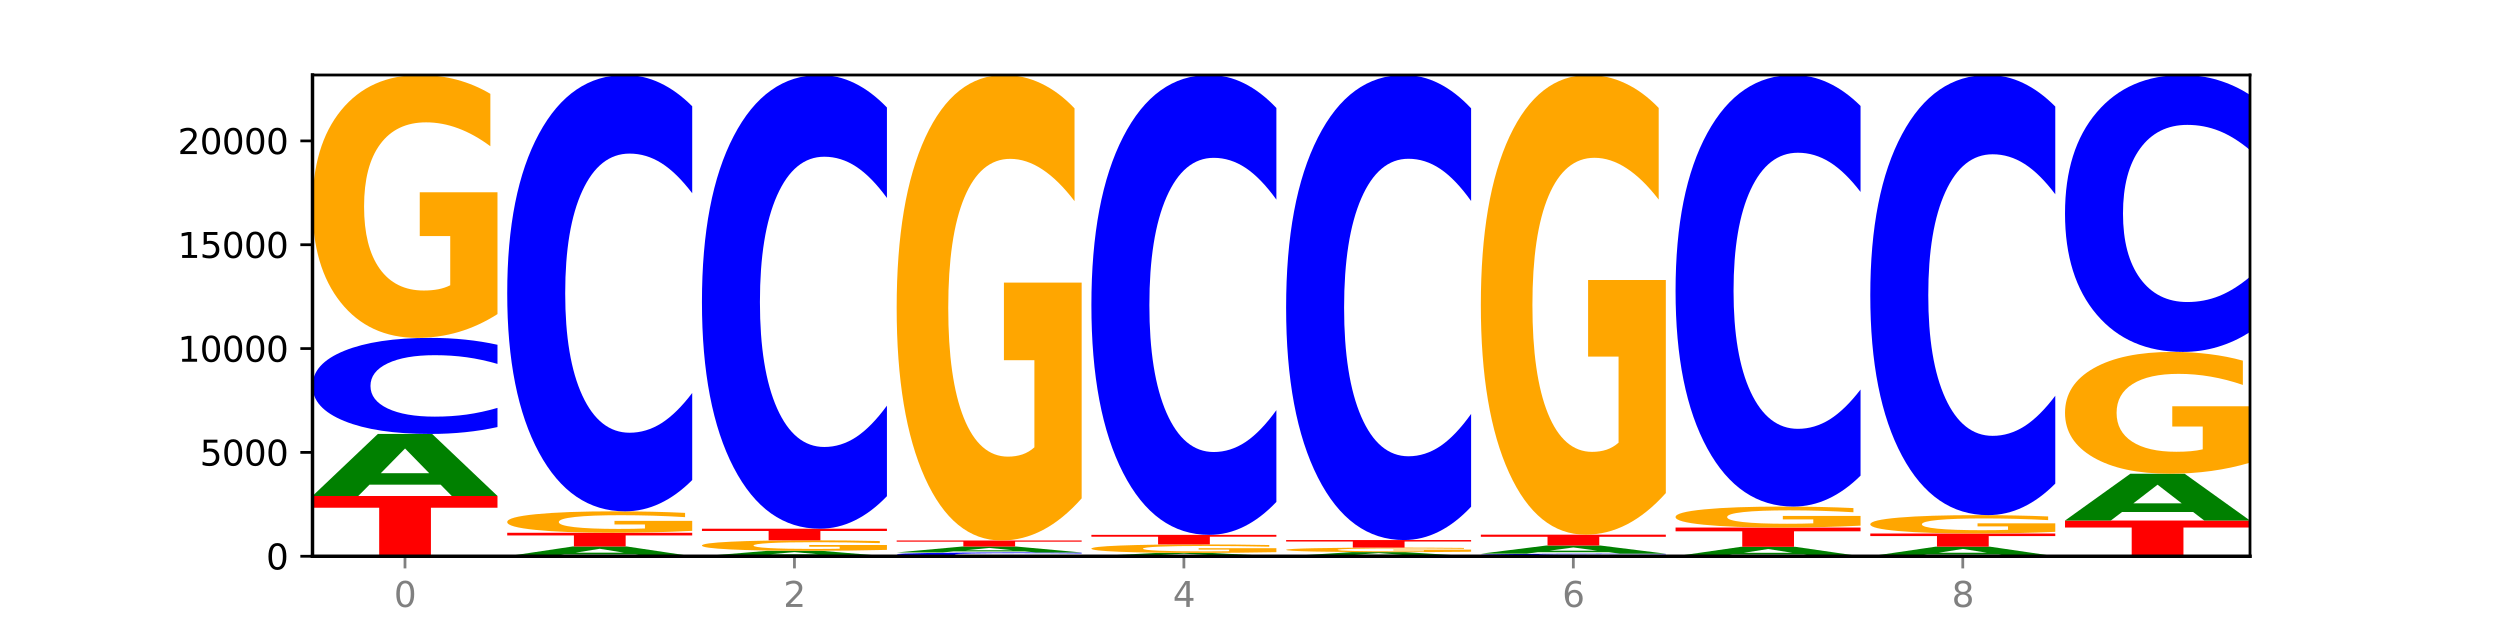
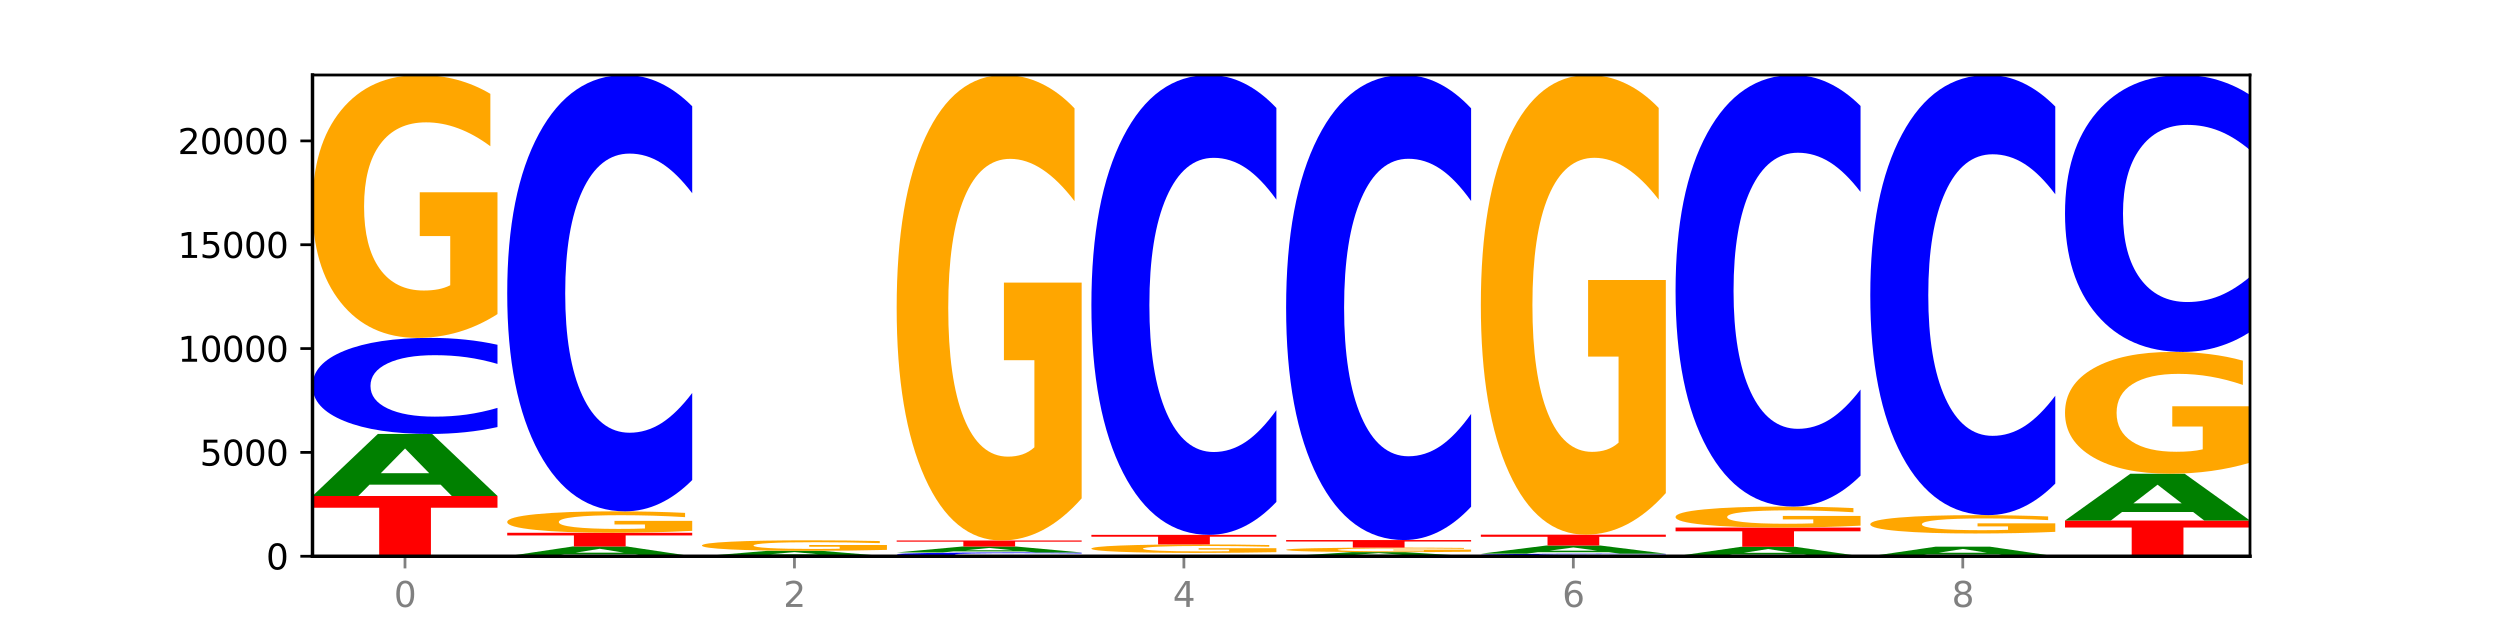
<svg xmlns="http://www.w3.org/2000/svg" xmlns:xlink="http://www.w3.org/1999/xlink" width="720pt" height="180pt" viewBox="0 0 720 180" version="1.1">
  <defs>
    <style type="text/css">*{stroke-linejoin: round; stroke-linecap: butt}</style>
  </defs>
  <g id="figure_1">
    <g id="patch_1">
      <path d="M 0 180  L 720 180  L 720 0  L 0 0  z " style="fill: #ffffff" />
    </g>
    <g id="axes_1">
      <g id="patch_2">
        <path d="M 90 160.2  L 648 160.2  L 648 21.6  L 90 21.6  z " style="fill: #ffffff" />
      </g>
      <g id="line2d_1">
        <path d="M 90 160.2  L 648 160.2  " clip-path="url(#pe0afbfc187)" style="fill: none; stroke: #000000; stroke-width: 0.5; stroke-linecap: square" />
      </g>
      <g id="patch_3">
        <path d="M 90 142.843  L 143.276 142.843  L 143.276 146.228  L 124.109 146.228  L 124.109 160.2  L 109.204 160.2  L 109.204 146.228  L 90 146.228  L 90 142.843  z " clip-path="url(#pe0afbfc187)" style="fill: #ff0000" />
      </g>
      <g id="patch_4">
        <path d="M 126.905 139.588  L 106.415 139.588  L 103.18 142.843  L 90 142.843  L 108.823 124.977  L 124.454 124.977  L 143.276 142.843  L 130.107 142.843  L 126.905 139.588  z M 109.683 136.272  L 123.604 136.272  L 116.655 129.166  L 109.683 136.272  z " clip-path="url(#pe0afbfc187)" style="fill: #008000" />
      </g>
      <g id="patch_5">
        <path d="M 143.276 122.994  Q 138.82 123.977 134.001 124.474  Q 129.182 124.977 123.934 124.977  Q 108.282 124.977 99.141 121.251  Q 90 117.524 90 111.152  Q 90 104.756 99.141 101.035  Q 108.282 97.309 123.934 97.309  Q 129.182 97.309 134.001 97.812  Q 138.82 98.309 143.276 99.292  L 143.276 104.807  Q 138.78 103.504 134.417 102.898  Q 130.055 102.293 125.236 102.293  Q 116.591 102.293 111.638 104.653  Q 106.698 107.008 106.698 111.152  Q 106.698 115.278 111.638 117.639  Q 116.591 119.993 125.236 119.993  Q 130.055 119.993 134.417 119.388  Q 138.78 118.776 143.276 117.473  L 143.276 122.994  z " clip-path="url(#pe0afbfc187)" style="fill: #0000ff" />
      </g>
      <g id="patch_6">
        <path d="M 143.276 90.459  Q 137.903 93.884 132.124 95.604  Q 126.345 97.309 120.184 97.309  Q 106.262 97.309 98.131 87.112  Q 90 76.915 90 59.478  Q 90 41.837 98.274 31.718  Q 106.561 21.6 120.972 21.6  Q 126.525 21.6 131.611 22.976  Q 136.709 24.337 141.223 27.027  L 141.223 42.118  Q 136.566 38.662 131.957 36.958  Q 127.348 35.237 122.716 35.237  Q 114.143 35.237 109.498 41.524  Q 104.853 47.795 104.853 59.478  Q 104.853 71.051 109.331 77.369  Q 113.808 83.671 122.047 83.671  Q 124.292 83.671 126.214 83.312  Q 128.136 82.936 129.665 82.154  L 129.665 67.985  L 120.889 67.985  L 120.889 55.365  L 143.276 55.365  L 143.276 90.459  z " clip-path="url(#pe0afbfc187)" style="fill: #ffa600" />
      </g>
      <g id="patch_7">
        <path d="M 182.985 159.688  L 162.496 159.688  L 159.261 160.2  L 146.08 160.2  L 164.903 157.389  L 180.534 157.389  L 199.357 160.2  L 186.187 160.2  L 182.985 159.688  z M 165.764 159.166  L 179.684 159.166  L 172.735 158.048  L 165.764 159.166  z " clip-path="url(#pe0afbfc187)" style="fill: #008000" />
      </g>
      <g id="patch_8">
        <path d="M 146.08 153.441  L 199.357 153.441  L 199.357 154.211  L 180.19 154.211  L 180.19 157.389  L 165.285 157.389  L 165.285 154.211  L 146.08 154.211  L 146.08 153.441  z " clip-path="url(#pe0afbfc187)" style="fill: #ff0000" />
      </g>
      <g id="patch_9">
        <path d="M 199.357 152.882  Q 193.984 153.162 188.205 153.302  Q 182.426 153.441 176.265 153.441  Q 162.343 153.441 154.212 152.609  Q 146.08 151.777 146.08 150.354  Q 146.08 148.914 154.355 148.089  Q 162.641 147.263 177.053 147.263  Q 182.605 147.263 187.691 147.375  Q 192.79 147.486 197.303 147.706  L 197.303 148.937  Q 192.646 148.655 188.038 148.516  Q 183.429 148.376 178.796 148.376  Q 170.223 148.376 165.578 148.889  Q 160.934 149.401 160.934 150.354  Q 160.934 151.298 165.411 151.814  Q 169.889 152.328 178.127 152.328  Q 180.372 152.328 182.294 152.299  Q 184.217 152.268 185.745 152.205  L 185.745 151.048  L 176.969 151.048  L 176.969 150.018  L 199.357 150.018  L 199.357 152.882  z " clip-path="url(#pe0afbfc187)" style="fill: #ffa600" />
      </g>
      <g id="patch_10">
        <path d="M 199.357 138.255  Q 194.9 142.72 190.081 144.979  Q 185.263 147.263 180.014 147.263  Q 164.363 147.263 155.222 130.338  Q 146.08 113.414 146.08 84.47  Q 146.08 55.423 155.222 38.525  Q 164.363 21.6 180.014 21.6  Q 185.263 21.6 190.081 23.884  Q 194.9 26.143 199.357 30.607  L 199.357 55.657  Q 194.86 49.739 190.498 46.987  Q 186.135 44.235 181.316 44.235  Q 172.672 44.235 167.718 54.956  Q 162.779 65.651 162.779 84.47  Q 162.779 103.212 167.718 113.933  Q 172.672 124.627 181.316 124.627  Q 186.135 124.627 190.498 121.876  Q 194.86 119.098 199.357 113.18  L 199.357 138.255  z " clip-path="url(#pe0afbfc187)" style="fill: #0000ff" />
      </g>
      <g id="patch_11">
        <path d="M 239.065 159.916  L 218.576 159.916  L 215.341 160.2  L 202.161 160.2  L 220.983 158.639  L 236.615 158.639  L 255.437 160.2  L 242.268 160.2  L 239.065 159.916  z M 221.844 159.626  L 235.765 159.626  L 228.815 159.005  L 221.844 159.626  z " clip-path="url(#pe0afbfc187)" style="fill: #008000" />
      </g>
      <g id="patch_12">
        <path d="M 255.437 158.365  Q 250.064 158.502 244.285 158.571  Q 238.506 158.639 232.345 158.639  Q 218.423 158.639 210.292 158.231  Q 202.161 157.822 202.161 157.124  Q 202.161 156.417 210.435 156.012  Q 218.722 155.607 233.133 155.607  Q 238.685 155.607 243.772 155.662  Q 248.87 155.716 253.384 155.824  L 253.384 156.428  Q 248.727 156.29 244.118 156.222  Q 239.509 156.153 234.876 156.153  Q 226.304 156.153 221.659 156.405  Q 217.014 156.656 217.014 157.124  Q 217.014 157.587 221.492 157.84  Q 225.969 158.093 234.208 158.093  Q 236.453 158.093 238.375 158.078  Q 240.297 158.063 241.826 158.032  L 241.826 157.464  L 233.05 157.464  L 233.05 156.959  L 255.437 156.959  L 255.437 158.365  z " clip-path="url(#pe0afbfc187)" style="fill: #ffa600" />
      </g>
      <g id="patch_13">
-         <path d="M 202.161 152.269  L 255.437 152.269  L 255.437 152.92  L 236.27 152.92  L 236.27 155.607  L 221.365 155.607  L 221.365 152.92  L 202.161 152.92  L 202.161 152.269  z " clip-path="url(#pe0afbfc187)" style="fill: #ff0000" />
-       </g>
+         </g>
      <g id="patch_14">
-         <path d="M 255.437 142.903  Q 250.981 147.545 246.162 149.894  Q 241.343 152.269 236.094 152.269  Q 220.443 152.269 211.302 134.67  Q 202.161 117.071 202.161 86.975  Q 202.161 56.771 211.302 39.199  Q 220.443 21.6 236.094 21.6  Q 241.343 21.6 246.162 23.975  Q 250.981 26.324 255.437 30.966  L 255.437 57.014  Q 250.94 50.86 246.578 47.998  Q 242.215 45.137 237.397 45.137  Q 228.752 45.137 223.799 56.285  Q 218.859 67.406 218.859 86.975  Q 218.859 106.463 223.799 117.611  Q 228.752 128.732 237.397 128.732  Q 242.215 128.732 246.578 125.871  Q 250.94 122.983 255.437 116.828  L 255.437 142.903  z " clip-path="url(#pe0afbfc187)" style="fill: #0000ff" />
-       </g>
+         </g>
      <g id="patch_15">
        <path d="M 311.518 160.122  Q 307.061 160.161 302.242 160.18  Q 297.423 160.2 292.175 160.2  Q 276.524 160.2 267.382 160.053  Q 258.241 159.907 258.241 159.656  Q 258.241 159.404 267.382 159.258  Q 276.524 159.111 292.175 159.111  Q 297.423 159.111 302.242 159.131  Q 307.061 159.151 311.518 159.189  L 311.518 159.406  Q 307.021 159.355 302.658 159.331  Q 298.296 159.308 293.477 159.308  Q 284.832 159.308 279.879 159.4  Q 274.94 159.493 274.94 159.656  Q 274.94 159.818 279.879 159.911  Q 284.832 160.004 293.477 160.004  Q 298.296 160.004 302.658 159.98  Q 307.021 159.956 311.518 159.905  L 311.518 160.122  z " clip-path="url(#pe0afbfc187)" style="fill: #0000ff" />
      </g>
      <g id="patch_16">
        <path d="M 295.146 158.801  L 274.657 158.801  L 271.421 159.111  L 258.241 159.111  L 277.064 157.407  L 292.695 157.407  L 311.518 159.111  L 298.348 159.111  L 295.146 158.801  z M 277.924 158.485  L 291.845 158.485  L 284.896 157.806  L 277.924 158.485  z " clip-path="url(#pe0afbfc187)" style="fill: #008000" />
      </g>
      <g id="patch_17">
        <path d="M 258.241 155.66  L 311.518 155.66  L 311.518 156.001  L 292.35 156.001  L 292.35 157.407  L 277.445 157.407  L 277.445 156.001  L 258.241 156.001  L 258.241 155.66  z " clip-path="url(#pe0afbfc187)" style="fill: #ff0000" />
      </g>
      <g id="patch_18">
        <path d="M 311.518 143.531  Q 306.145 149.596 300.366 152.642  Q 294.587 155.66 288.426 155.66  Q 274.504 155.66 266.372 137.605  Q 258.241 119.549 258.241 88.672  Q 258.241 57.434 266.516 39.517  Q 274.802 21.6 289.214 21.6  Q 294.766 21.6 299.852 24.037  Q 304.951 26.446 309.464 31.209  L 309.464 57.933  Q 304.807 51.813 300.198 48.794  Q 295.59 45.748 290.957 45.748  Q 282.384 45.748 277.739 56.88  Q 273.095 67.985 273.095 88.672  Q 273.095 109.164 277.572 120.352  Q 282.05 131.512 290.288 131.512  Q 292.533 131.512 294.455 130.875  Q 296.378 130.211 297.906 128.826  L 297.906 103.737  L 289.13 103.737  L 289.13 81.389  L 311.518 81.389  L 311.518 143.531  z " clip-path="url(#pe0afbfc187)" style="fill: #ffa600" />
      </g>
      <g id="patch_19">
-         <path d="M 351.226 160.026  L 330.737 160.026  L 327.502 160.2  L 314.322 160.2  L 333.144 159.243  L 348.775 159.243  L 367.598 160.2  L 354.429 160.2  L 351.226 160.026  z M 334.005 159.848  L 347.926 159.848  L 340.976 159.467  L 334.005 159.848  z " clip-path="url(#pe0afbfc187)" style="fill: #008000" />
-       </g>
+         </g>
      <g id="patch_20">
        <path d="M 367.598 159.021  Q 362.225 159.132 356.446 159.188  Q 350.667 159.243 344.506 159.243  Q 330.584 159.243 322.453 158.913  Q 314.322 158.582 314.322 158.018  Q 314.322 157.446 322.596 157.119  Q 330.882 156.791 345.294 156.791  Q 350.846 156.791 355.933 156.835  Q 361.031 156.879 365.544 156.967  L 365.544 157.455  Q 360.888 157.343 356.279 157.288  Q 351.67 157.232 347.037 157.232  Q 338.464 157.232 333.82 157.436  Q 329.175 157.639 329.175 158.018  Q 329.175 158.393 333.653 158.597  Q 338.13 158.801 346.369 158.801  Q 348.613 158.801 350.536 158.79  Q 352.458 158.777 353.986 158.752  L 353.986 158.293  L 345.21 158.293  L 345.21 157.884  L 367.598 157.884  L 367.598 159.021  z " clip-path="url(#pe0afbfc187)" style="fill: #ffa600" />
      </g>
      <g id="patch_21">
        <path d="M 314.322 154.039  L 367.598 154.039  L 367.598 154.576  L 348.431 154.576  L 348.431 156.791  L 333.526 156.791  L 333.526 154.576  L 314.322 154.576  L 314.322 154.039  z " clip-path="url(#pe0afbfc187)" style="fill: #ff0000" />
      </g>
      <g id="patch_22">
        <path d="M 367.598 144.546  Q 363.142 149.252 358.323 151.632  Q 353.504 154.039 348.255 154.039  Q 332.604 154.039 323.463 136.202  Q 314.322 118.365 314.322 87.861  Q 314.322 57.247 323.463 39.437  Q 332.604 21.6 348.255 21.6  Q 353.504 21.6 358.323 24.007  Q 363.142 26.388 367.598 31.093  L 367.598 57.494  Q 363.101 51.256 358.739 48.356  Q 354.376 45.456 349.557 45.456  Q 340.913 45.456 335.96 56.755  Q 331.02 68.026 331.02 87.861  Q 331.02 107.613 335.96 118.912  Q 340.913 130.183 349.557 130.183  Q 354.376 130.183 358.739 127.283  Q 363.101 124.356 367.598 118.119  L 367.598 144.546  z " clip-path="url(#pe0afbfc187)" style="fill: #0000ff" />
      </g>
      <g id="patch_23">
        <path d="M 407.307 159.985  L 386.817 159.985  L 383.582 160.2  L 370.402 160.2  L 389.225 159.022  L 404.856 159.022  L 423.678 160.2  L 410.509 160.2  L 407.307 159.985  z M 390.085 159.767  L 404.006 159.767  L 397.057 159.298  L 390.085 159.767  z " clip-path="url(#pe0afbfc187)" style="fill: #008000" />
      </g>
      <g id="patch_24">
        <path d="M 423.678 158.903  Q 418.305 158.962 412.526 158.992  Q 406.747 159.022 400.586 159.022  Q 386.664 159.022 378.533 158.845  Q 370.402 158.667 370.402 158.364  Q 370.402 158.058 378.676 157.882  Q 386.963 157.706 401.374 157.706  Q 406.927 157.706 412.013 157.73  Q 417.111 157.753 421.625 157.8  L 421.625 158.062  Q 416.968 158.002 412.359 157.973  Q 407.75 157.943 403.118 157.943  Q 394.545 157.943 389.9 158.052  Q 385.255 158.161 385.255 158.364  Q 385.255 158.565 389.733 158.675  Q 394.21 158.785 402.449 158.785  Q 404.694 158.785 406.616 158.778  Q 408.538 158.772 410.067 158.758  L 410.067 158.512  L 401.291 158.512  L 401.291 158.293  L 423.678 158.293  L 423.678 158.903  z " clip-path="url(#pe0afbfc187)" style="fill: #ffa600" />
      </g>
      <g id="patch_25">
        <path d="M 370.402 155.535  L 423.678 155.535  L 423.678 155.958  L 404.511 155.958  L 404.511 157.706  L 389.606 157.706  L 389.606 155.958  L 370.402 155.958  L 370.402 155.535  z " clip-path="url(#pe0afbfc187)" style="fill: #ff0000" />
      </g>
      <g id="patch_26">
        <path d="M 423.678 145.934  Q 419.222 150.693 414.403 153.1  Q 409.584 155.535 404.336 155.535  Q 388.684 155.535 379.543 137.496  Q 370.402 119.457 370.402 88.609  Q 370.402 57.65 379.543 39.639  Q 388.684 21.6 404.336 21.6  Q 409.584 21.6 414.403 24.035  Q 419.222 26.442 423.678 31.2  L 423.678 57.899  Q 419.182 51.591 414.819 48.658  Q 410.457 45.725 405.638 45.725  Q 396.993 45.725 392.04 57.152  Q 387.1 68.55 387.1 88.609  Q 387.1 108.584 392.04 120.011  Q 396.993 131.409 405.638 131.409  Q 410.457 131.409 414.819 128.477  Q 419.182 125.516 423.678 119.208  L 423.678 145.934  z " clip-path="url(#pe0afbfc187)" style="fill: #0000ff" />
      </g>
      <g id="patch_27">
        <path d="M 479.759 160.147  Q 475.302 160.173 470.483 160.187  Q 465.665 160.2 460.416 160.2  Q 444.765 160.2 435.624 160.101  Q 426.482 160.002 426.482 159.832  Q 426.482 159.662 435.624 159.563  Q 444.765 159.464 460.416 159.464  Q 465.665 159.464 470.483 159.478  Q 475.302 159.491 479.759 159.517  L 479.759 159.664  Q 475.262 159.629 470.9 159.613  Q 466.537 159.597 461.718 159.597  Q 453.074 159.597 448.12 159.66  Q 443.181 159.722 443.181 159.832  Q 443.181 159.942 448.12 160.005  Q 453.074 160.067 461.718 160.067  Q 466.537 160.067 470.9 160.051  Q 475.262 160.035 479.759 160  L 479.759 160.147  z " clip-path="url(#pe0afbfc187)" style="fill: #0000ff" />
      </g>
      <g id="patch_28">
        <path d="M 463.387 159.036  L 442.898 159.036  L 439.663 159.464  L 426.482 159.464  L 445.305 157.114  L 460.936 157.114  L 479.759 159.464  L 466.589 159.464  L 463.387 159.036  z M 446.166 158.6  L 460.087 158.6  L 453.137 157.665  L 446.166 158.6  z " clip-path="url(#pe0afbfc187)" style="fill: #008000" />
      </g>
      <g id="patch_29">
        <path d="M 426.482 153.986  L 479.759 153.986  L 479.759 154.596  L 460.592 154.596  L 460.592 157.114  L 445.687 157.114  L 445.687 154.596  L 426.482 154.596  L 426.482 153.986  z " clip-path="url(#pe0afbfc187)" style="fill: #ff0000" />
      </g>
      <g id="patch_30">
        <path d="M 479.759 142.008  Q 474.386 147.997 468.607 151.005  Q 462.828 153.986 456.667 153.986  Q 442.745 153.986 434.614 136.156  Q 426.482 118.325 426.482 87.834  Q 426.482 56.987 434.757 39.293  Q 443.043 21.6 457.455 21.6  Q 463.007 21.6 468.093 24.007  Q 473.192 26.386 477.705 31.089  L 477.705 57.479  Q 473.049 51.435 468.44 48.455  Q 463.831 45.446 459.198 45.446  Q 450.625 45.446 445.98 56.44  Q 441.336 67.406 441.336 87.834  Q 441.336 108.07 445.813 119.119  Q 450.291 130.139 458.529 130.139  Q 460.774 130.139 462.697 129.51  Q 464.619 128.854 466.147 127.487  L 466.147 102.71  L 457.371 102.71  L 457.371 80.642  L 479.759 80.642  L 479.759 142.008  z " clip-path="url(#pe0afbfc187)" style="fill: #ffa600" />
      </g>
      <g id="patch_31">
        <path d="M 519.467 159.704  L 498.978 159.704  L 495.743 160.2  L 482.563 160.2  L 501.385 157.479  L 517.017 157.479  L 535.839 160.2  L 522.67 160.2  L 519.467 159.704  z M 502.246 159.199  L 516.167 159.199  L 509.217 158.117  L 502.246 159.199  z " clip-path="url(#pe0afbfc187)" style="fill: #008000" />
      </g>
      <g id="patch_32">
        <path d="M 482.563 151.934  L 535.839 151.934  L 535.839 153.015  L 516.672 153.015  L 516.672 157.479  L 501.767 157.479  L 501.767 153.015  L 482.563 153.015  L 482.563 151.934  z " clip-path="url(#pe0afbfc187)" style="fill: #ff0000" />
      </g>
      <g id="patch_33">
        <path d="M 535.839 151.388  Q 530.466 151.661 524.687 151.798  Q 518.908 151.934 512.747 151.934  Q 498.825 151.934 490.694 151.121  Q 482.563 150.307 482.563 148.916  Q 482.563 147.508 490.837 146.701  Q 499.124 145.893 513.535 145.893  Q 519.087 145.893 524.174 146.003  Q 529.272 146.112 533.786 146.326  L 533.786 147.53  Q 529.129 147.255 524.52 147.119  Q 519.911 146.981 515.278 146.981  Q 506.706 146.981 502.061 147.483  Q 497.416 147.983 497.416 148.916  Q 497.416 149.839 501.894 150.343  Q 506.371 150.846 514.61 150.846  Q 516.855 150.846 518.777 150.817  Q 520.699 150.787 522.228 150.725  L 522.228 149.594  L 513.452 149.594  L 513.452 148.587  L 535.839 148.587  L 535.839 151.388  z " clip-path="url(#pe0afbfc187)" style="fill: #ffa600" />
      </g>
      <g id="patch_34">
        <path d="M 535.839 136.984  Q 531.383 141.4 526.564 143.634  Q 521.745 145.893 516.496 145.893  Q 500.845 145.893 491.704 129.153  Q 482.563 112.413 482.563 83.785  Q 482.563 55.055 491.704 38.34  Q 500.845 21.6 516.496 21.6  Q 521.745 21.6 526.564 23.859  Q 531.383 26.093 535.839 30.509  L 535.839 55.286  Q 531.342 49.432 526.98 46.71  Q 522.617 43.989 517.799 43.989  Q 509.154 43.989 504.201 54.593  Q 499.261 65.171 499.261 83.785  Q 499.261 102.323 504.201 112.926  Q 509.154 123.505 517.799 123.505  Q 522.617 123.505 526.98 120.783  Q 531.342 118.036 535.839 112.182  L 535.839 136.984  z " clip-path="url(#pe0afbfc187)" style="fill: #0000ff" />
      </g>
      <g id="patch_35">
        <path d="M 575.548 159.698  L 555.059 159.698  L 551.823 160.2  L 538.643 160.2  L 557.466 157.443  L 573.097 157.443  L 591.92 160.2  L 578.75 160.2  L 575.548 159.698  z M 558.326 159.186  L 572.247 159.186  L 565.298 158.089  L 558.326 159.186  z " clip-path="url(#pe0afbfc187)" style="fill: #008000" />
      </g>
      <g id="patch_36">
-         <path d="M 538.643 153.651  L 591.92 153.651  L 591.92 154.39  L 572.752 154.39  L 572.752 157.443  L 557.847 157.443  L 557.847 154.39  L 538.643 154.39  L 538.643 153.651  z " clip-path="url(#pe0afbfc187)" style="fill: #ff0000" />
-       </g>
+         </g>
      <g id="patch_37">
        <path d="M 591.92 153.172  Q 586.547 153.411 580.768 153.532  Q 574.989 153.651 568.828 153.651  Q 554.906 153.651 546.774 152.938  Q 538.643 152.225 538.643 151.006  Q 538.643 149.772 546.918 149.065  Q 555.204 148.357 569.616 148.357  Q 575.168 148.357 580.254 148.454  Q 585.353 148.549 589.866 148.737  L 589.866 149.792  Q 585.209 149.55 580.6 149.431  Q 575.992 149.311 571.359 149.311  Q 562.786 149.311 558.141 149.75  Q 553.497 150.189 553.497 151.006  Q 553.497 151.815 557.974 152.257  Q 562.452 152.697 570.69 152.697  Q 572.935 152.697 574.857 152.672  Q 576.78 152.646 578.308 152.591  L 578.308 151.601  L 569.532 151.601  L 569.532 150.718  L 591.92 150.718  L 591.92 153.172  z " clip-path="url(#pe0afbfc187)" style="fill: #ffa600" />
      </g>
      <g id="patch_38">
        <path d="M 591.92 139.272  Q 587.463 143.775 582.644 146.053  Q 577.825 148.357 572.577 148.357  Q 556.926 148.357 547.784 131.285  Q 538.643 114.213 538.643 85.018  Q 538.643 55.718 547.784 38.672  Q 556.926 21.6 572.577 21.6  Q 577.825 21.6 582.644 23.904  Q 587.463 26.182 591.92 30.686  L 591.92 55.954  Q 587.423 49.984 583.06 47.208  Q 578.698 44.433 573.879 44.433  Q 565.234 44.433 560.281 55.247  Q 555.342 66.034 555.342 85.018  Q 555.342 103.923 560.281 114.737  Q 565.234 125.525 573.879 125.525  Q 578.698 125.525 583.06 122.749  Q 587.423 119.948 591.92 113.978  L 591.92 139.272  z " clip-path="url(#pe0afbfc187)" style="fill: #0000ff" />
      </g>
      <g id="patch_39">
        <path d="M 594.724 149.918  L 648 149.918  L 648 151.924  L 628.833 151.924  L 628.833 160.2  L 613.928 160.2  L 613.928 151.924  L 594.724 151.924  L 594.724 149.918  z " clip-path="url(#pe0afbfc187)" style="fill: #ff0000" />
      </g>
      <g id="patch_40">
        <path d="M 631.628 147.462  L 611.139 147.462  L 607.904 149.918  L 594.724 149.918  L 613.546 136.431  L 629.177 136.431  L 648 149.918  L 634.831 149.918  L 631.628 147.462  z M 614.407 144.958  L 628.328 144.958  L 621.378 139.593  L 614.407 144.958  z " clip-path="url(#pe0afbfc187)" style="fill: #008000" />
      </g>
      <g id="patch_41">
        <path d="M 648 133.257  Q 642.627 134.844 636.848 135.641  Q 631.069 136.431 624.908 136.431  Q 610.986 136.431 602.855 131.707  Q 594.724 126.982 594.724 118.902  Q 594.724 110.729 602.998 106.04  Q 611.284 101.352 625.696 101.352  Q 631.248 101.352 636.335 101.99  Q 641.433 102.62 645.946 103.866  L 645.946 110.859  Q 641.29 109.258 636.681 108.468  Q 632.072 107.671 627.439 107.671  Q 618.866 107.671 614.222 110.584  Q 609.577 113.489 609.577 118.902  Q 609.577 124.265 614.055 127.192  Q 618.532 130.112 626.771 130.112  Q 629.015 130.112 630.938 129.946  Q 632.86 129.772 634.388 129.409  L 634.388 122.844  L 625.612 122.844  L 625.612 116.997  L 648 116.997  L 648 133.257  z " clip-path="url(#pe0afbfc187)" style="fill: #ffa600" />
      </g>
      <g id="patch_42">
        <path d="M 648 95.635  Q 643.544 98.469 638.725 99.902  Q 633.906 101.352 628.657 101.352  Q 613.006 101.352 603.865 90.611  Q 594.724 79.87 594.724 61.501  Q 594.724 43.066 603.865 32.341  Q 613.006 21.6 628.657 21.6  Q 633.906 21.6 638.725 23.05  Q 643.544 24.483 648 27.317  L 648 43.214  Q 643.503 39.458 639.141 37.712  Q 634.778 35.966 629.959 35.966  Q 621.315 35.966 616.362 42.769  Q 611.422 49.557 611.422 61.501  Q 611.422 73.395 616.362 80.199  Q 621.315 86.986 629.959 86.986  Q 634.778 86.986 639.141 85.24  Q 643.503 83.477 648 79.721  L 648 95.635  z " clip-path="url(#pe0afbfc187)" style="fill: #0000ff" />
      </g>
      <g id="matplotlib.axis_1">
        <g id="xtick_1">
          <g id="line2d_2">
            <defs>
              <path id="m07ca369abb" d="M 0 0  L 0 3.5  " style="stroke: #808080; stroke-width: 0.8" />
            </defs>
            <g>
              <use xlink:href="#m07ca369abb" x="116.638" y="160.2" style="fill: #808080; stroke: #808080; stroke-width: 0.8" />
            </g>
          </g>
          <g id="text_1">
            <g style="fill: #808080" transform="translate(113.457 174.798) scale(0.1 -0.1)">
              <defs>
                <path id="DejaVuSans-30" d="M 2034 4250  Q 1547 4250 1301 3770  Q 1056 3291 1056 2328  Q 1056 1369 1301 889  Q 1547 409 2034 409  Q 2525 409 2770 889  Q 3016 1369 3016 2328  Q 3016 3291 2770 3770  Q 2525 4250 2034 4250  z M 2034 4750  Q 2819 4750 3233 4129  Q 3647 3509 3647 2328  Q 3647 1150 3233 529  Q 2819 -91 2034 -91  Q 1250 -91 836 529  Q 422 1150 422 2328  Q 422 3509 836 4129  Q 1250 4750 2034 4750  z " transform="scale(0.016)" />
              </defs>
              <use xlink:href="#DejaVuSans-30" />
            </g>
          </g>
        </g>
        <g id="xtick_2">
          <g id="line2d_3">
            <g>
              <use xlink:href="#m07ca369abb" x="228.799" y="160.2" style="fill: #808080; stroke: #808080; stroke-width: 0.8" />
            </g>
          </g>
          <g id="text_2">
            <g style="fill: #808080" transform="translate(225.618 174.798) scale(0.1 -0.1)">
              <defs>
                <path id="DejaVuSans-32" d="M 1228 531  L 3431 531  L 3431 0  L 469 0  L 469 531  Q 828 903 1448 1529  Q 2069 2156 2228 2338  Q 2531 2678 2651 2914  Q 2772 3150 2772 3378  Q 2772 3750 2511 3984  Q 2250 4219 1831 4219  Q 1534 4219 1204 4116  Q 875 4013 500 3803  L 500 4441  Q 881 4594 1212 4672  Q 1544 4750 1819 4750  Q 2544 4750 2975 4387  Q 3406 4025 3406 3419  Q 3406 3131 3298 2873  Q 3191 2616 2906 2266  Q 2828 2175 2409 1742  Q 1991 1309 1228 531  z " transform="scale(0.016)" />
              </defs>
              <use xlink:href="#DejaVuSans-32" />
            </g>
          </g>
        </g>
        <g id="xtick_3">
          <g id="line2d_4">
            <g>
              <use xlink:href="#m07ca369abb" x="340.96" y="160.2" style="fill: #808080; stroke: #808080; stroke-width: 0.8" />
            </g>
          </g>
          <g id="text_3">
            <g style="fill: #808080" transform="translate(337.779 174.798) scale(0.1 -0.1)">
              <defs>
                <path id="DejaVuSans-34" d="M 2419 4116  L 825 1625  L 2419 1625  L 2419 4116  z M 2253 4666  L 3047 4666  L 3047 1625  L 3713 1625  L 3713 1100  L 3047 1100  L 3047 0  L 2419 0  L 2419 1100  L 313 1100  L 313 1709  L 2253 4666  z " transform="scale(0.016)" />
              </defs>
              <use xlink:href="#DejaVuSans-34" />
            </g>
          </g>
        </g>
        <g id="xtick_4">
          <g id="line2d_5">
            <g>
              <use xlink:href="#m07ca369abb" x="453.121" y="160.2" style="fill: #808080; stroke: #808080; stroke-width: 0.8" />
            </g>
          </g>
          <g id="text_4">
            <g style="fill: #808080" transform="translate(449.939 174.798) scale(0.1 -0.1)">
              <defs>
                <path id="DejaVuSans-36" d="M 2113 2584  Q 1688 2584 1439 2293  Q 1191 2003 1191 1497  Q 1191 994 1439 701  Q 1688 409 2113 409  Q 2538 409 2786 701  Q 3034 994 3034 1497  Q 3034 2003 2786 2293  Q 2538 2584 2113 2584  z M 3366 4563  L 3366 3988  Q 3128 4100 2886 4159  Q 2644 4219 2406 4219  Q 1781 4219 1451 3797  Q 1122 3375 1075 2522  Q 1259 2794 1537 2939  Q 1816 3084 2150 3084  Q 2853 3084 3261 2657  Q 3669 2231 3669 1497  Q 3669 778 3244 343  Q 2819 -91 2113 -91  Q 1303 -91 875 529  Q 447 1150 447 2328  Q 447 3434 972 4092  Q 1497 4750 2381 4750  Q 2619 4750 2861 4703  Q 3103 4656 3366 4563  z " transform="scale(0.016)" />
              </defs>
              <use xlink:href="#DejaVuSans-36" />
            </g>
          </g>
        </g>
        <g id="xtick_5">
          <g id="line2d_6">
            <g>
              <use xlink:href="#m07ca369abb" x="565.281" y="160.2" style="fill: #808080; stroke: #808080; stroke-width: 0.8" />
            </g>
          </g>
          <g id="text_5">
            <g style="fill: #808080" transform="translate(562.1 174.798) scale(0.1 -0.1)">
              <defs>
                <path id="DejaVuSans-38" d="M 2034 2216  Q 1584 2216 1326 1975  Q 1069 1734 1069 1313  Q 1069 891 1326 650  Q 1584 409 2034 409  Q 2484 409 2743 651  Q 3003 894 3003 1313  Q 3003 1734 2745 1975  Q 2488 2216 2034 2216  z M 1403 2484  Q 997 2584 770 2862  Q 544 3141 544 3541  Q 544 4100 942 4425  Q 1341 4750 2034 4750  Q 2731 4750 3128 4425  Q 3525 4100 3525 3541  Q 3525 3141 3298 2862  Q 3072 2584 2669 2484  Q 3125 2378 3379 2068  Q 3634 1759 3634 1313  Q 3634 634 3220 271  Q 2806 -91 2034 -91  Q 1263 -91 848 271  Q 434 634 434 1313  Q 434 1759 690 2068  Q 947 2378 1403 2484  z M 1172 3481  Q 1172 3119 1398 2916  Q 1625 2713 2034 2713  Q 2441 2713 2670 2916  Q 2900 3119 2900 3481  Q 2900 3844 2670 4047  Q 2441 4250 2034 4250  Q 1625 4250 1398 4047  Q 1172 3844 1172 3481  z " transform="scale(0.016)" />
              </defs>
              <use xlink:href="#DejaVuSans-38" />
            </g>
          </g>
        </g>
      </g>
      <g id="matplotlib.axis_2">
        <g id="ytick_1">
          <g id="line2d_7">
            <defs>
              <path id="m01d04d0fc4" d="M 0 0  L -3.5 0  " style="stroke: #000000; stroke-width: 0.8" />
            </defs>
            <g>
              <use xlink:href="#m01d04d0fc4" x="90" y="160.2" style="stroke: #000000; stroke-width: 0.8" />
            </g>
          </g>
          <g id="text_6">
            <g transform="translate(76.638 163.999) scale(0.1 -0.1)">
              <use xlink:href="#DejaVuSans-30" />
            </g>
          </g>
        </g>
        <g id="ytick_2">
          <g id="line2d_8">
            <g>
              <use xlink:href="#m01d04d0fc4" x="90" y="130.295" style="stroke: #000000; stroke-width: 0.8" />
            </g>
          </g>
          <g id="text_7">
            <g transform="translate(57.55 134.094) scale(0.1 -0.1)">
              <defs>
                <path id="DejaVuSans-35" d="M 691 4666  L 3169 4666  L 3169 4134  L 1269 4134  L 1269 2991  Q 1406 3038 1543 3061  Q 1681 3084 1819 3084  Q 2600 3084 3056 2656  Q 3513 2228 3513 1497  Q 3513 744 3044 326  Q 2575 -91 1722 -91  Q 1428 -91 1123 -41  Q 819 9 494 109  L 494 744  Q 775 591 1075 516  Q 1375 441 1709 441  Q 2250 441 2565 725  Q 2881 1009 2881 1497  Q 2881 1984 2565 2268  Q 2250 2553 1709 2553  Q 1456 2553 1204 2497  Q 953 2441 691 2322  L 691 4666  z " transform="scale(0.016)" />
              </defs>
              <use xlink:href="#DejaVuSans-35" />
              <use xlink:href="#DejaVuSans-30" x="63.623" />
              <use xlink:href="#DejaVuSans-30" x="127.246" />
              <use xlink:href="#DejaVuSans-30" x="190.869" />
            </g>
          </g>
        </g>
        <g id="ytick_3">
          <g id="line2d_9">
            <g>
              <use xlink:href="#m01d04d0fc4" x="90" y="100.389" style="stroke: #000000; stroke-width: 0.8" />
            </g>
          </g>
          <g id="text_8">
            <g transform="translate(51.188 104.188) scale(0.1 -0.1)">
              <defs>
                <path id="DejaVuSans-31" d="M 794 531  L 1825 531  L 1825 4091  L 703 3866  L 703 4441  L 1819 4666  L 2450 4666  L 2450 531  L 3481 531  L 3481 0  L 794 0  L 794 531  z " transform="scale(0.016)" />
              </defs>
              <use xlink:href="#DejaVuSans-31" />
              <use xlink:href="#DejaVuSans-30" x="63.623" />
              <use xlink:href="#DejaVuSans-30" x="127.246" />
              <use xlink:href="#DejaVuSans-30" x="190.869" />
              <use xlink:href="#DejaVuSans-30" x="254.492" />
            </g>
          </g>
        </g>
        <g id="ytick_4">
          <g id="line2d_10">
            <g>
              <use xlink:href="#m01d04d0fc4" x="90" y="70.484" style="stroke: #000000; stroke-width: 0.8" />
            </g>
          </g>
          <g id="text_9">
            <g transform="translate(51.188 74.283) scale(0.1 -0.1)">
              <use xlink:href="#DejaVuSans-31" />
              <use xlink:href="#DejaVuSans-35" x="63.623" />
              <use xlink:href="#DejaVuSans-30" x="127.246" />
              <use xlink:href="#DejaVuSans-30" x="190.869" />
              <use xlink:href="#DejaVuSans-30" x="254.492" />
            </g>
          </g>
        </g>
        <g id="ytick_5">
          <g id="line2d_11">
            <g>
              <use xlink:href="#m01d04d0fc4" x="90" y="40.578" style="stroke: #000000; stroke-width: 0.8" />
            </g>
          </g>
          <g id="text_10">
            <g transform="translate(51.188 44.377) scale(0.1 -0.1)">
              <use xlink:href="#DejaVuSans-32" />
              <use xlink:href="#DejaVuSans-30" x="63.623" />
              <use xlink:href="#DejaVuSans-30" x="127.246" />
              <use xlink:href="#DejaVuSans-30" x="190.869" />
              <use xlink:href="#DejaVuSans-30" x="254.492" />
            </g>
          </g>
        </g>
      </g>
      <g id="patch_43">
        <path d="M 90 160.2  L 90 21.6  " style="fill: none; stroke: #000000; stroke-linejoin: miter; stroke-linecap: square" />
      </g>
      <g id="patch_44">
        <path d="M 648 160.2  L 648 21.6  " style="fill: none; stroke: #000000; stroke-width: 0.8; stroke-linejoin: miter; stroke-linecap: square" />
      </g>
      <g id="patch_45">
        <path d="M 90 160.2  L 648 160.2  " style="fill: none; stroke: #000000; stroke-linejoin: miter; stroke-linecap: square" />
      </g>
      <g id="patch_46">
        <path d="M 90 21.6  L 648 21.6  " style="fill: none; stroke: #000000; stroke-width: 0.8; stroke-linejoin: miter; stroke-linecap: square" />
      </g>
    </g>
  </g>
  <defs>
    <clipPath id="pe0afbfc187">
      <rect x="90" y="21.6" width="558" height="138.6" />
    </clipPath>
  </defs>
</svg>